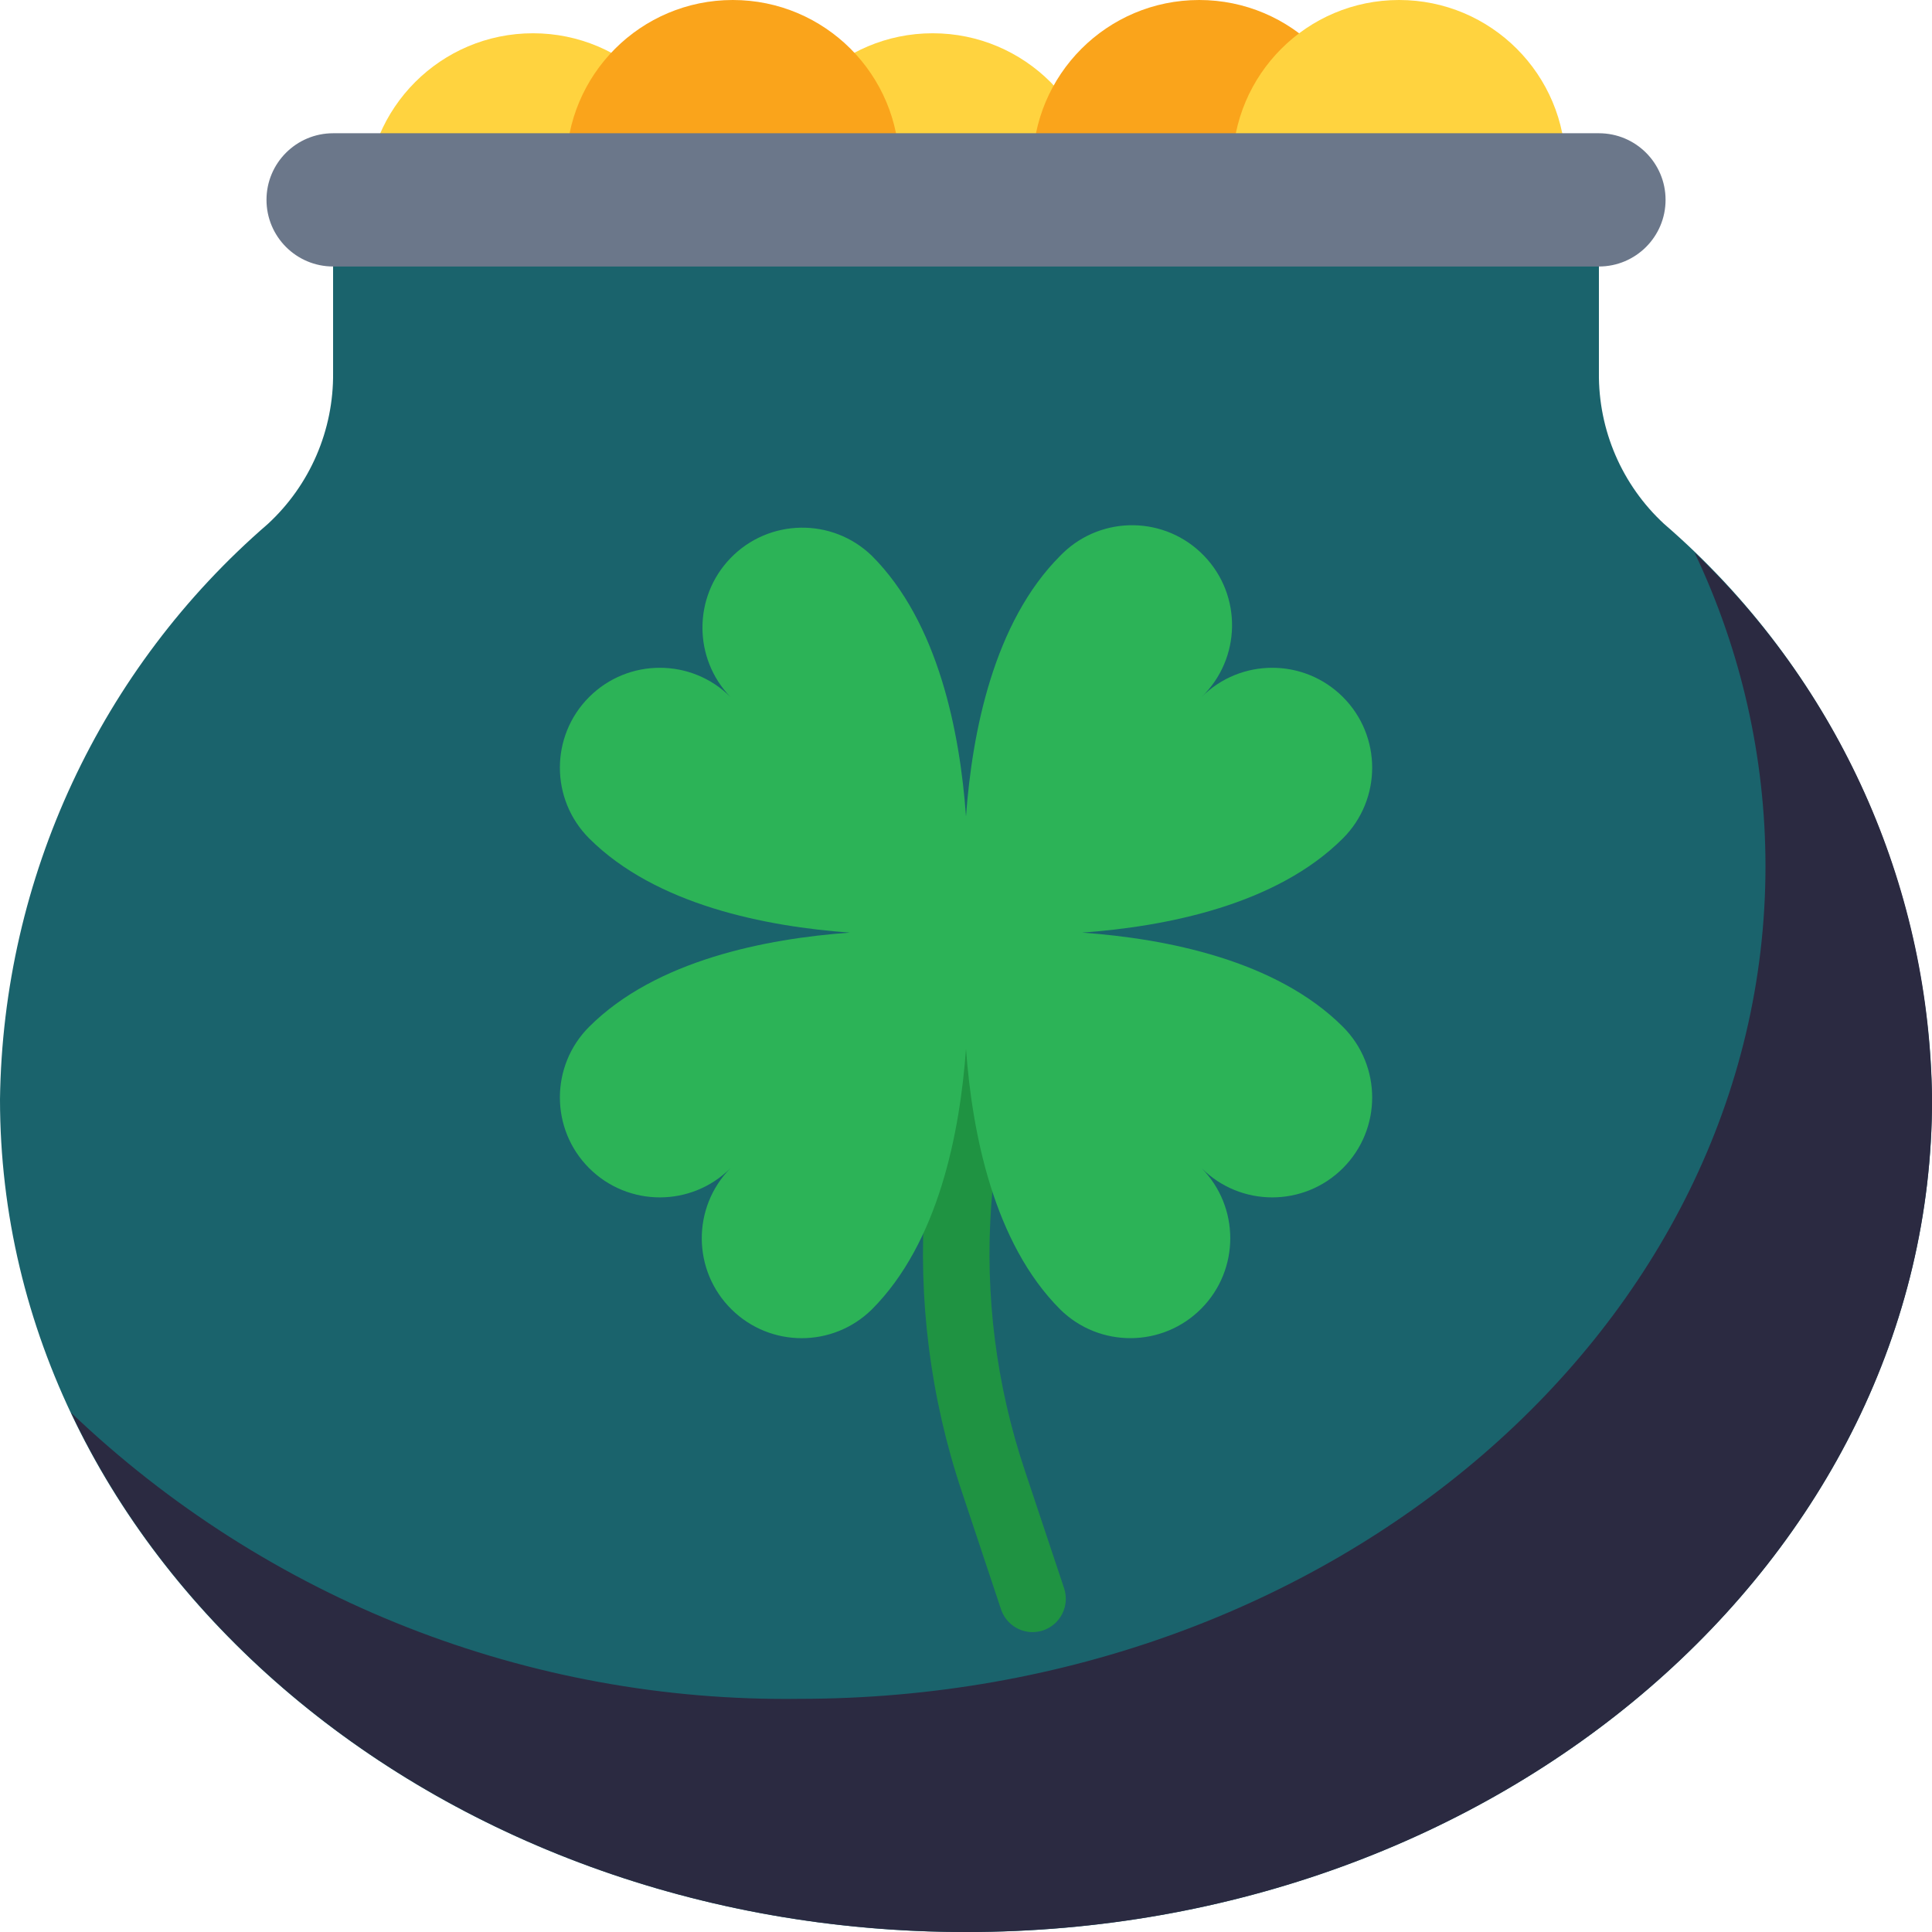
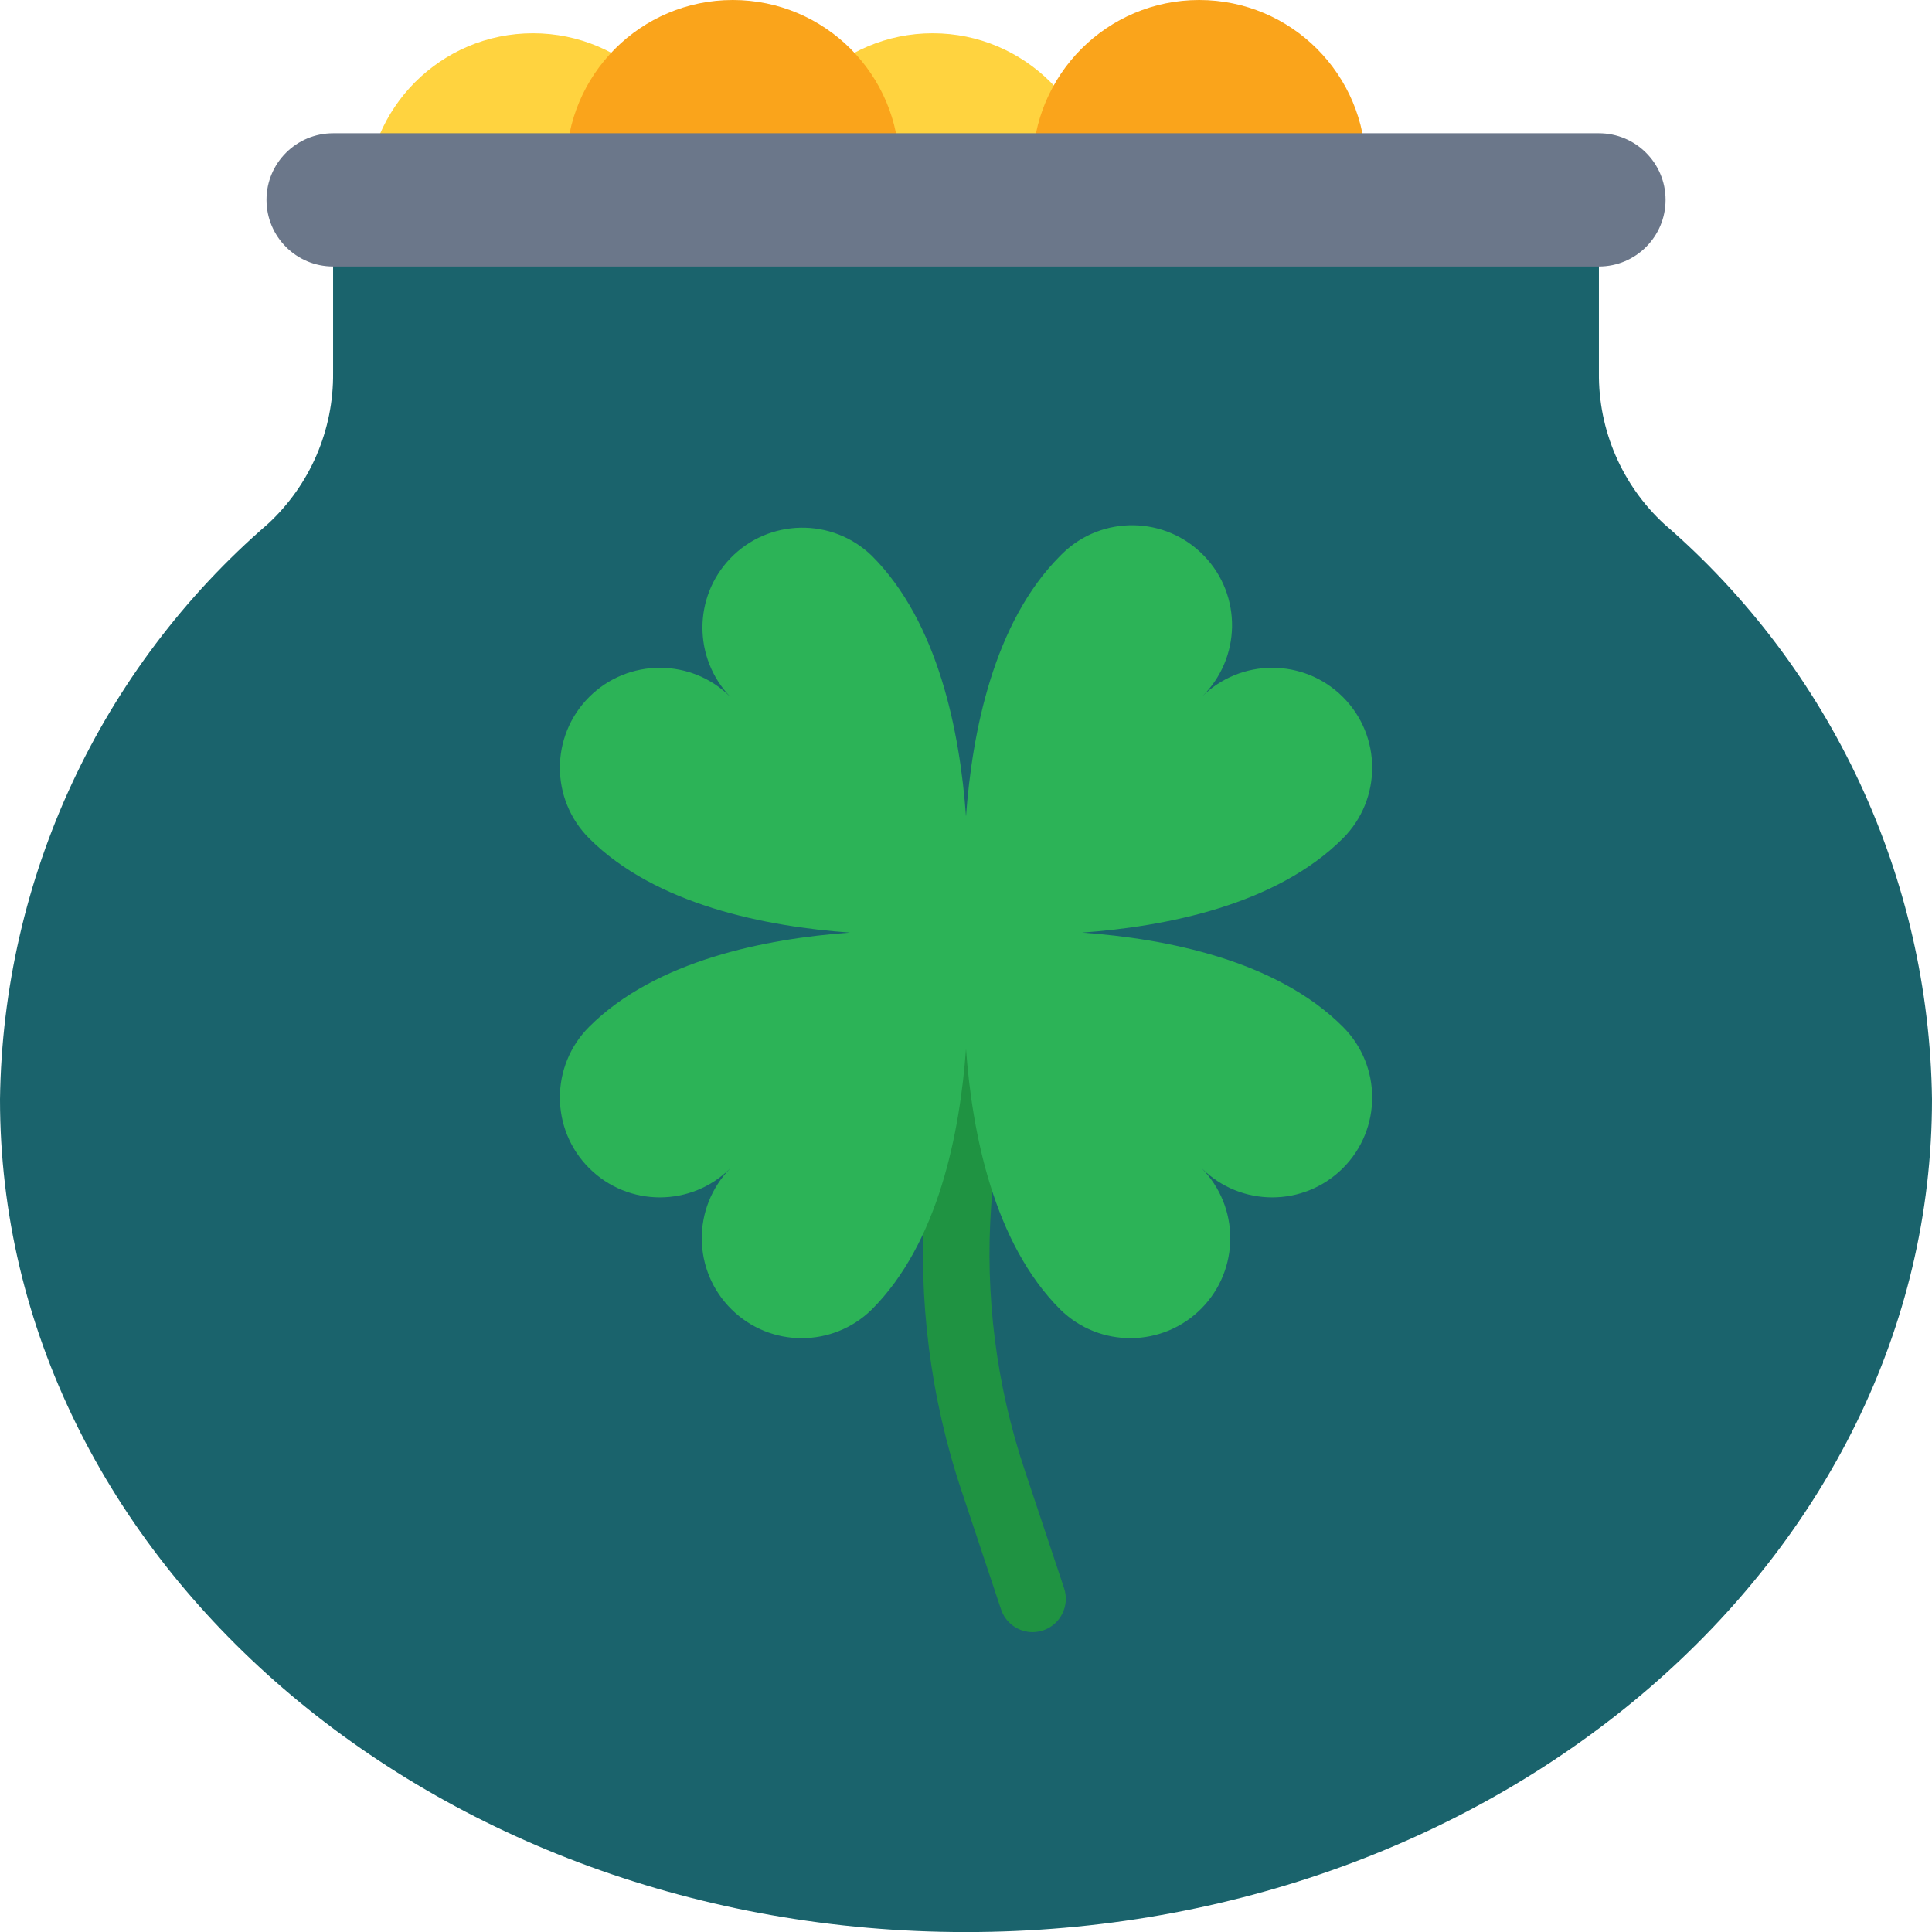
<svg xmlns="http://www.w3.org/2000/svg" width="32" height="32" viewBox="0 0 32 32" fill="none">
  <g clip-path="url(#clip0_489_4272)">
    <path d="M15.448 6.068C16.972 6.068 18.207 4.833 18.207 3.309C18.207 1.786 16.972 0.551 15.448 0.551C13.925 0.551 12.69 1.786 12.69 3.309C12.69 4.833 13.925 6.068 15.448 6.068Z" fill="#FFD33F" />
    <path d="M19.862 5.517C21.386 5.517 22.621 4.282 22.621 2.759C22.621 1.235 21.386 0 19.862 0C18.339 0 17.104 1.235 17.104 2.759C17.104 4.282 18.339 5.517 19.862 5.517Z" fill="#FAA41B" />
-     <path d="M23.173 5.517C24.696 5.517 25.931 4.282 25.931 2.759C25.931 1.235 24.696 0 23.173 0C21.649 0 20.414 1.235 20.414 2.759C20.414 4.282 21.649 5.517 23.173 5.517Z" fill="#FFD33F" />
    <path d="M8.828 6.068C10.351 6.068 11.587 4.833 11.587 3.309C11.587 1.786 10.351 0.551 8.828 0.551C7.304 0.551 6.069 1.786 6.069 3.309C6.069 4.833 7.304 6.068 8.828 6.068Z" fill="#FFD33F" />
    <path d="M12.137 5.517C13.661 5.517 14.896 4.282 14.896 2.759C14.896 1.235 13.661 0 12.137 0C10.614 0 9.379 1.235 9.379 2.759C9.379 4.282 10.614 5.517 12.137 5.517Z" fill="#FAA41B" />
    <path d="M26.483 6.174V3.863H5.517V6.174C5.527 7.124 5.135 8.033 4.438 8.677C1.664 11.073 0.048 14.543 0 18.208C0 25.826 7.164 32.001 16 32.001C24.836 32.001 32 25.826 32 18.208C31.952 14.543 30.337 11.073 27.562 8.677C26.865 8.033 26.473 7.124 26.483 6.174Z" fill="#1A636C" />
    <path d="M5.518 2.207H26.483C27.093 2.207 27.587 2.701 27.587 3.31C27.587 3.92 27.093 4.414 26.483 4.414H5.518C4.908 4.414 4.414 3.92 4.414 3.31C4.414 2.701 4.908 2.207 5.518 2.207Z" fill="#6B778A" />
    <path d="M17.104 27.033C16.866 27.033 16.655 26.881 16.58 26.655L15.934 24.716C14.879 21.581 15.122 18.155 16.607 15.2C16.744 14.927 17.075 14.817 17.348 14.953C17.62 15.089 17.731 15.421 17.595 15.693C16.239 18.386 16.017 21.51 16.978 24.367L17.625 26.307C17.721 26.596 17.565 26.908 17.276 27.005C17.22 27.023 17.162 27.032 17.104 27.033Z" fill="#1F9342" />
    <path d="M19.902 19.348C20.548 19.994 21.596 19.994 22.243 19.348C22.889 18.702 22.889 17.653 22.243 17.007C21.139 15.904 19.319 15.547 17.924 15.447C19.317 15.346 21.139 14.989 22.243 13.886C22.889 13.239 22.889 12.191 22.243 11.545C21.596 10.899 20.548 10.899 19.902 11.545C20.559 10.91 20.577 9.862 19.942 9.205C19.307 8.547 18.259 8.529 17.602 9.164C17.588 9.177 17.575 9.191 17.561 9.205C16.458 10.308 16.101 12.129 16 13.523C15.9 12.131 15.543 10.307 14.44 9.205C13.782 8.569 12.734 8.588 12.099 9.245C11.48 9.887 11.48 10.904 12.099 11.545C11.453 10.899 10.405 10.899 9.758 11.545C9.112 12.191 9.112 13.239 9.758 13.886C10.862 14.989 12.682 15.346 14.077 15.447C12.685 15.547 10.862 15.904 9.758 17.007C9.112 17.653 9.112 18.702 9.758 19.348C10.405 19.994 11.453 19.994 12.099 19.348C11.458 20 11.466 21.047 12.118 21.689C12.762 22.323 13.795 22.323 14.44 21.689C15.543 20.585 15.899 18.765 16 17.371C16.101 18.763 16.458 20.585 17.561 21.689C18.213 22.33 19.261 22.321 19.902 21.67C20.536 21.025 20.535 19.992 19.902 19.348Z" fill="#2CB357" />
-     <path d="M28.067 9.152C28.839 10.774 29.241 12.548 29.242 14.345C29.242 21.962 22.078 28.138 13.242 28.138C8.755 28.199 4.423 26.497 1.177 23.398C3.556 28.442 9.295 32 16 32C24.837 32 32.001 25.824 32.001 18.207C31.964 14.782 30.546 11.517 28.067 9.152Z" fill="#2B2A41" />
  </g>
  <defs>
    <clipPath id="clip0_489_4272">
      <rect width="32" height="32" fill="white" />
    </clipPath>
  </defs>
</svg>